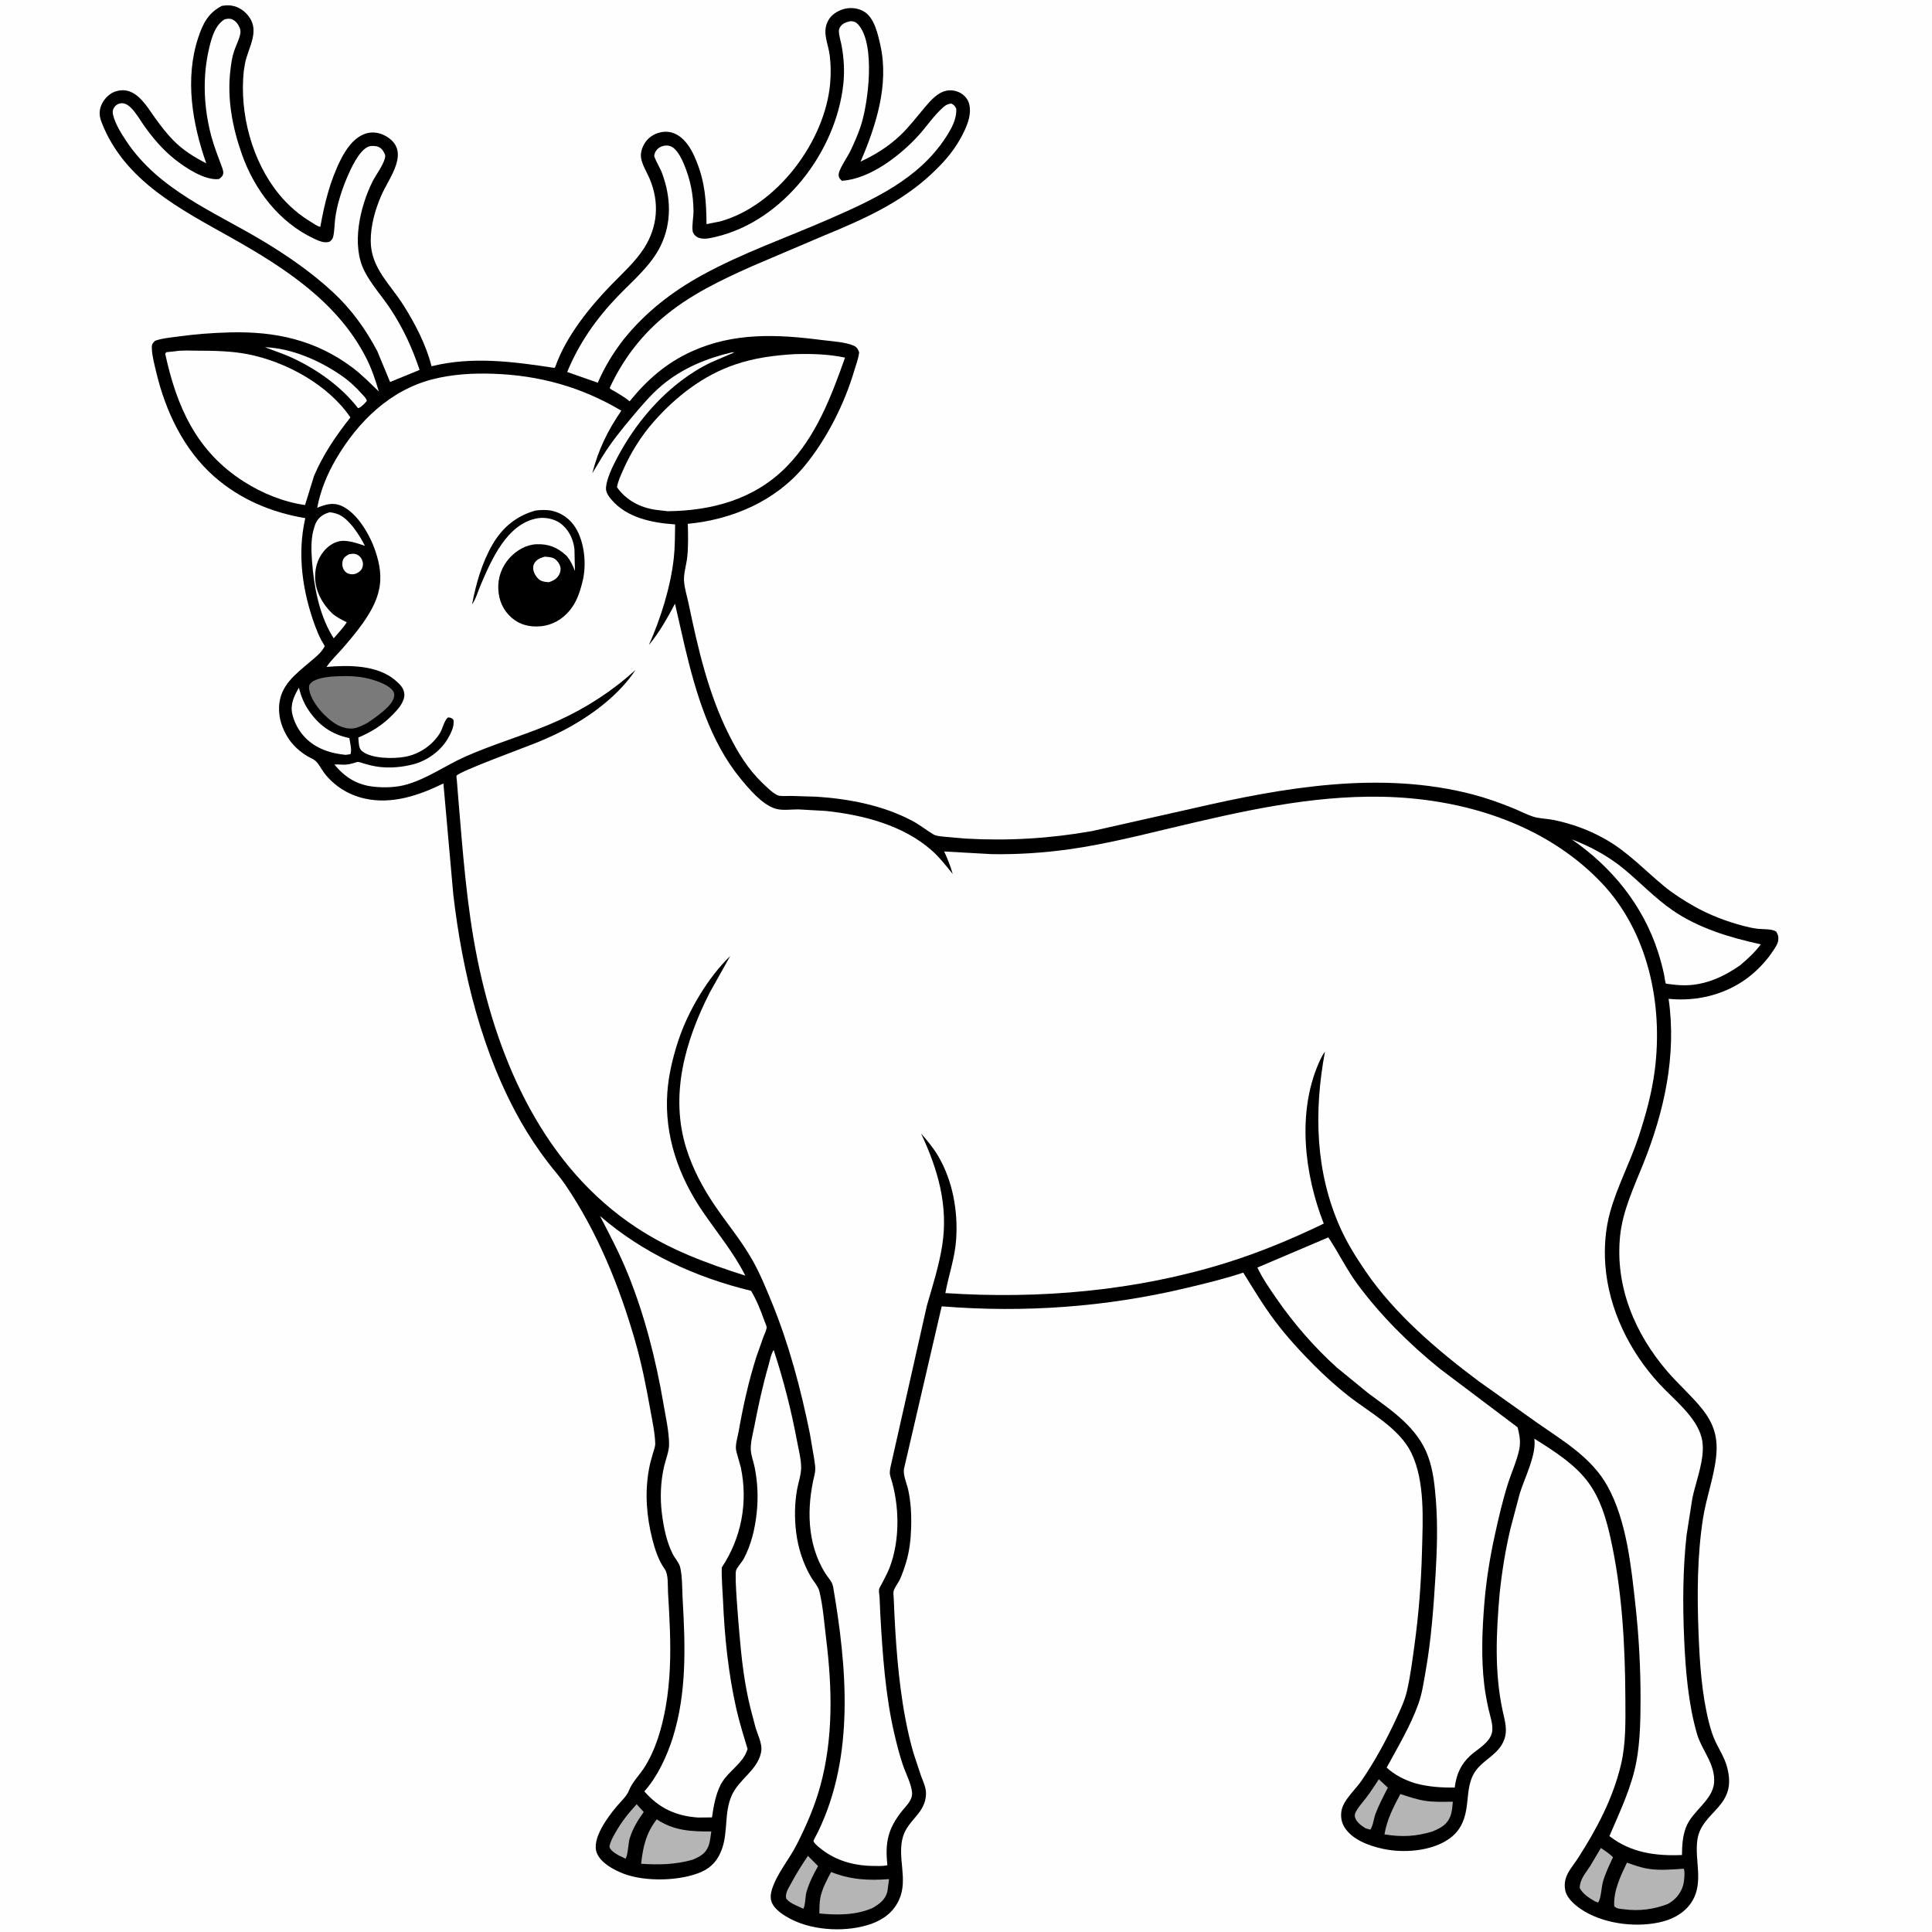
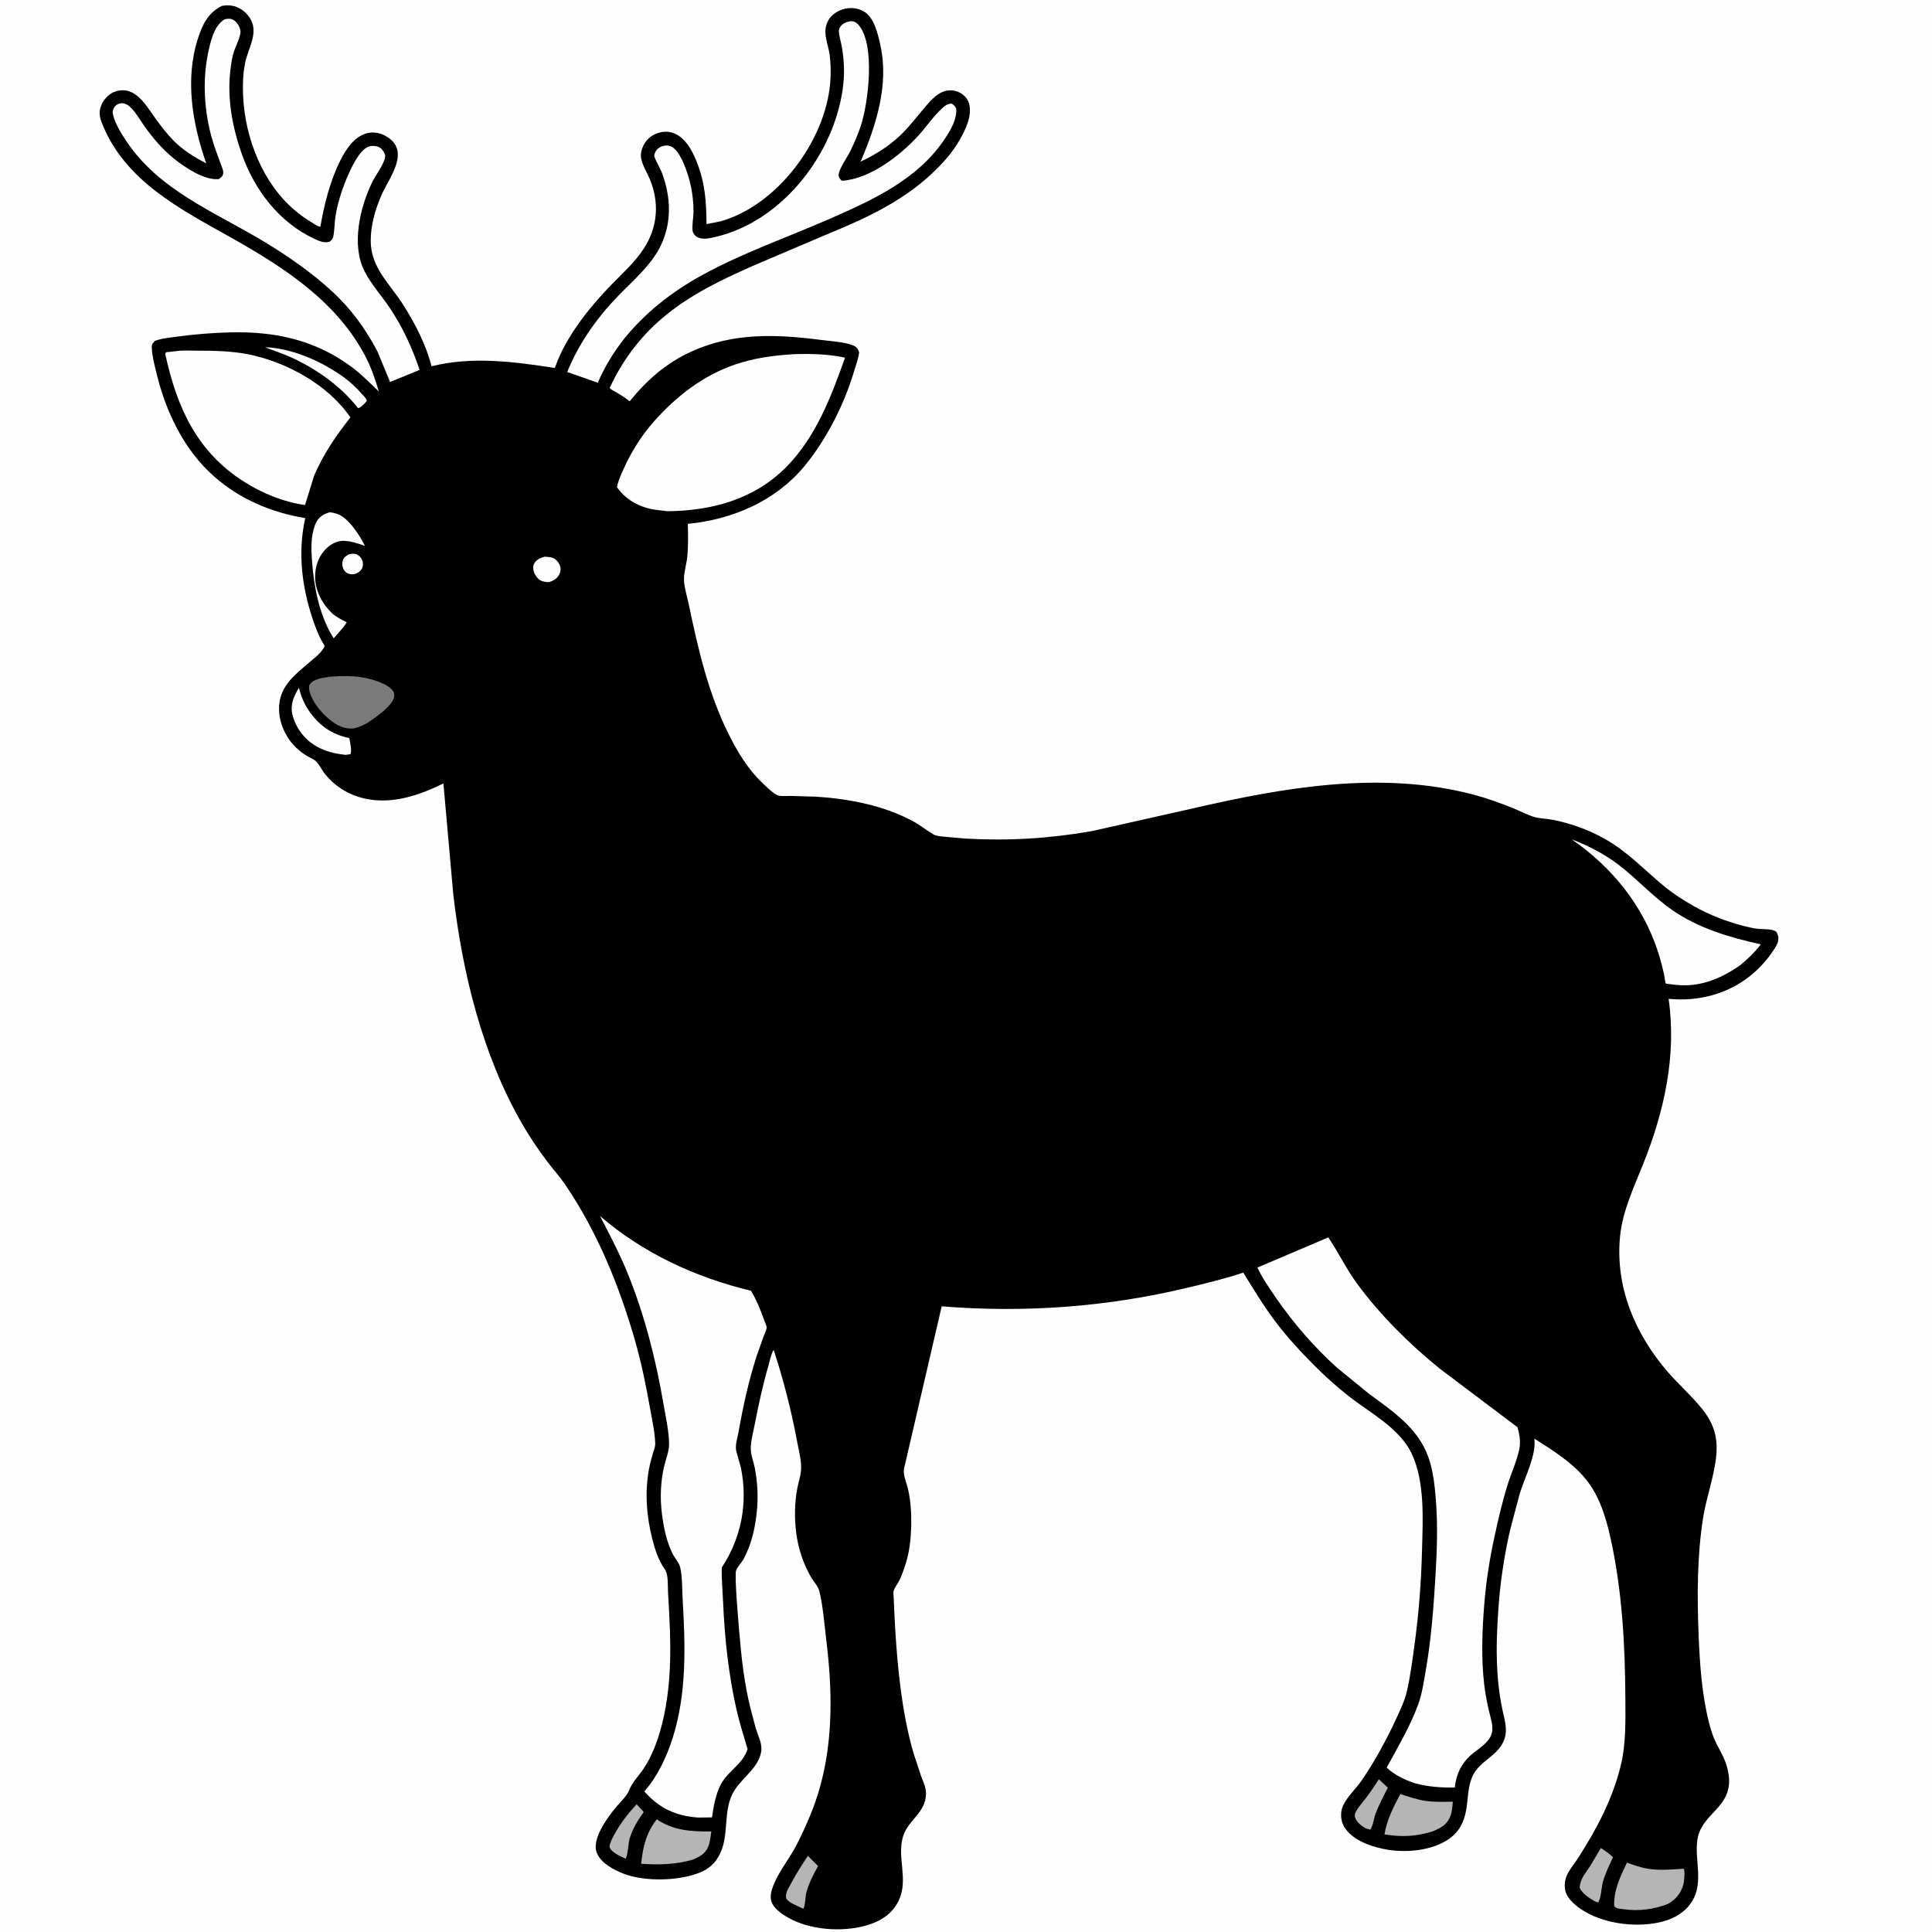
<svg xmlns="http://www.w3.org/2000/svg" version="1.1" style="display: block;" viewBox="0 0 2048 2048" width="1024" height="1024">
  <path transform="translate(0,0)" fill="rgb(254,254,254)" d="M -0 -0 L 2048 0 L 2048 2048 L -0 2048 L -0 -0 z" />
  <path transform="translate(0,0)" fill="rgb(0,0,0)" d="M 235.105 6.268 C 238.463 5.698 241.601 5.399 245 5.884 C 253.02 7.027 259.655 11.624 264.27 18.178 C 275.271 33.803 263.031 50.762 259.756 67 L 258.387 75.5 C 253.746 120.237 267.112 170.941 295.883 206.029 C 305.645 217.935 317.297 227.934 330.522 235.831 C 333.069 237.352 336.633 240.1 339.58 240.39 C 343.909 215.9 349.867 191.698 361.114 169.35 C 366.802 158.048 375.266 145.467 387.986 141.5 C 394.984 139.317 402.654 140.623 408.961 144.236 C 436.362 159.932 412.395 188.2 404.183 207.236 C 397.691 222.284 392.943 238.878 392.98 255.377 C 393.046 284.086 413.688 301.19 427.891 323.866 C 440.605 344.167 451.381 365.004 457.5 388.245 C 500.69 377.505 544.603 383.406 587.823 389.998 C 588.823 388.606 588.473 389.294 589.056 387.67 C 600.344 356.183 625.156 325.402 648.331 301.582 C 660.285 289.297 673.384 277.626 682.705 263.102 C 697.243 240.451 699.134 214.799 688.868 190 C 685.909 182.85 680.812 175.08 679.552 167.433 C 678.51 161.111 681.517 153.741 685.5 148.926 C 690.155 143.298 697.757 139.918 705.011 139.658 C 712.565 139.387 719.255 142.79 724.5 148.042 C 730.964 154.514 735.162 163.015 738.5 171.424 C 747.503 194.109 748.681 213.495 748.94 237.61 L 763.652 234.644 C 823.763 217.869 874.63 149.715 879.993 88.401 C 880.862 78.457 880.777 68.625 879.538 58.717 C 877.875 45.423 870.762 33.661 878.5 20.782 C 881.981 14.988 888.913 10.931 895.355 9.347 C 902.329 7.632 910.199 8.69 916.296 12.5 C 926.996 19.188 930.664 36.454 933.241 48 C 942.572 89.805 928.651 133.319 912.242 171.32 C 927.996 163.921 941.639 155.499 954.335 143.469 C 963.655 134.638 971.518 124.216 979.794 114.427 C 985.088 108.166 991.734 100.369 999.546 97.257 C 1005.21 94.999 1011.35 95.316 1016.84 97.897 C 1021.27 99.977 1025.4 104.123 1026.94 108.814 C 1031.15 121.74 1023.83 136.628 1017.7 147.564 C 1009.52 162.17 998.513 174.136 986.3 185.419 C 953.951 215.303 914.486 232.842 874.291 249.373 L 798 281.865 C 763.797 297.028 730.337 313.009 701.65 337.555 C 677.847 357.922 659.391 382.812 646.307 411.209 C 647.489 413.025 650.229 414.085 652.1 415.175 C 657.023 418.044 661.782 420.948 666.279 424.469 L 667.447 425.393 C 685.903 402.641 706.282 384.741 733.17 372.558 C 777.999 352.246 823.507 354.297 871.188 360.443 C 880.944 361.701 896.002 362.464 904.959 366.419 C 908.45 367.96 909.437 370.099 910.742 373.5 C 910.051 379.983 907.502 386.181 905.685 392.417 C 895.365 427.842 876.278 465.648 852.735 494.114 C 822.075 531.183 776.307 550.775 729.108 555.287 C 729.423 566.864 729.7 579.032 728.498 590.546 C 727.669 598.494 724.595 607.886 725.09 615.74 C 725.588 623.616 728.398 632.446 730.026 640.214 C 740.017 687.904 750.773 735.076 772.727 778.873 C 782.102 797.575 792.714 815.086 807.862 829.673 C 811.591 833.265 820.949 842.706 825.965 843.519 C 829.75 844.132 834.526 843.656 838.398 843.716 L 865.642 844.538 C 899.995 846.769 936.389 853.807 966.994 870.087 C 975.017 874.354 981.795 879.931 989.501 884.508 C 992.468 886.271 996.78 886.475 1000.15 886.886 L 1023.81 888.949 C 1069.1 891.507 1112.8 888.877 1157.5 880.996 L 1264.8 856.854 C 1361 834.685 1463.79 816.644 1561.23 842.142 C 1575.58 845.897 1589.87 851.044 1603.61 856.58 C 1610.65 859.416 1617.63 863.122 1624.79 865.546 C 1631.44 867.795 1639.57 867.751 1646.56 869.141 C 1665.72 872.956 1684.72 879.897 1701.71 889.562 C 1725.66 903.175 1743.22 922.315 1764.17 939.551 C 1773.96 947.605 1784.92 954.532 1795.94 960.763 C 1812.15 969.936 1830.22 976.834 1848.23 981.534 C 1853.29 982.855 1858.48 984.025 1863.68 984.596 C 1869.52 985.234 1877.86 984.407 1882.8 987.5 C 1884.91 991.031 1885.48 992.817 1884.98 997 C 1884.57 1000.49 1881.84 1004.44 1879.92 1007.37 C 1873.44 1017.25 1865.2 1026.35 1856.04 1033.84 C 1831.63 1053.8 1799.83 1061.95 1768.79 1058.79 C 1777.43 1118.78 1764.15 1178.32 1741.82 1233.94 C 1732.02 1258.37 1720.11 1283.55 1717.39 1310 C 1711.87 1363.74 1733.13 1414.03 1767.77 1454.13 C 1779.4 1467.59 1793.16 1479.57 1804.24 1493.41 C 1817.01 1509.36 1821.38 1524.25 1819.14 1544.5 C 1816.74 1566.31 1808.68 1587.69 1805.27 1609.5 C 1799.03 1649.45 1798.96 1690.92 1800.53 1731.26 C 1801.75 1762.76 1803.88 1795.69 1811.67 1826.32 C 1813.46 1833.34 1815.66 1840.47 1818.85 1847 C 1822.92 1855.33 1827.94 1863.24 1830.5 1872.22 C 1842.99 1915.94 1803.73 1919 1799.26 1950.5 C 1796.24 1971.79 1805.9 1994.58 1794.13 2014.75 C 1787.47 2026.18 1775.64 2033.42 1763.1 2036.78 C 1737.2 2043.73 1703.21 2040.02 1679.98 2026.35 C 1671.88 2021.59 1660.91 2013.24 1659.17 2003.5 C 1656.52 1988.71 1665.76 1980.62 1673.01 1969.3 C 1692.76 1938.46 1709.6 1906.82 1718.22 1870.9 C 1723.67 1848.16 1723.05 1824.23 1722.96 1801.01 C 1722.71 1743.68 1719.51 1685.02 1706.89 1628.96 C 1702.38 1608.91 1696.31 1588.95 1684.16 1572.08 C 1669.88 1552.25 1646.88 1537.93 1626.5 1525.05 C 1628.78 1542.64 1616.11 1566.49 1610.98 1583.3 L 1601.16 1620.41 C 1595.81 1642.92 1592.1 1666.06 1589.7 1689.06 C 1586.1 1730.35 1584.02 1771.97 1592.72 1812.81 C 1594.53 1821.34 1597.57 1831.15 1595.73 1839.86 C 1591.29 1860.85 1569.24 1864.91 1561.09 1882.5 C 1555.75 1894.03 1556.38 1906.15 1554.29 1918.27 C 1551.95 1931.82 1546.59 1942.32 1534.87 1950.09 C 1516.14 1962.5 1487.5 1964.48 1466.12 1959.87 C 1451.36 1956.68 1433.29 1950.23 1425.04 1936.73 C 1421.03 1930.16 1420.5 1921.33 1423.62 1914.23 C 1427.72 1904.92 1437.67 1895.81 1443.55 1887.2 C 1457.11 1867.33 1469.54 1844.59 1479.66 1822.75 C 1484.19 1812.98 1488.96 1803.1 1491.41 1792.58 C 1495.05 1776.91 1497.04 1760.92 1499.24 1745 C 1503.94 1711.15 1506.53 1677.68 1507.4 1643.5 C 1508.24 1610.94 1510.7 1569.99 1496 1539.97 C 1483.05 1513.52 1451.46 1497.16 1429.02 1479.46 C 1416.34 1469.46 1404.26 1458.52 1392.87 1447.09 C 1378.38 1432.55 1364.13 1417.01 1351.75 1400.62 C 1339.34 1384.18 1328.74 1366.51 1317.92 1349.02 C 1298.52 1355.53 1278.38 1360.34 1258.48 1365.1 C 1173 1385.57 1085.8 1391.83 998.241 1384.76 L 958.55 1555.81 C 956.595 1562.66 961.118 1572.06 962.669 1579 C 965.6 1592.13 966.276 1606.19 965.843 1619.59 C 965.436 1632.17 964.053 1644.57 960.356 1656.64 C 958.558 1662.51 956.506 1668.51 953.976 1674.11 C 952.29 1677.84 948.005 1683.15 947.221 1686.84 C 946.816 1688.74 947.299 1692.1 947.378 1694.09 C 949.057 1736.08 951.904 1780.51 959.74 1821.85 C 962.076 1834.17 964.881 1846.52 968.398 1858.56 L 976.398 1882.67 C 978.705 1888.85 981.757 1894.94 981.599 1901.68 C 981.124 1921.98 962.799 1928.9 957.324 1946.55 C 950.515 1968.49 963.05 1991.81 953.076 2013.81 C 947.182 2026.81 936.503 2034.85 923.285 2039.48 C 898.222 2048.27 863.85 2046.87 839.913 2035.09 C 831.879 2031.14 820.311 2024.26 817.659 2015.29 C 816.411 2011.07 817.039 2006.9 818.331 2002.77 C 823.582 1986.01 836.67 1970.88 844.647 1955.16 C 854.66 1935.44 863.592 1914.86 869.466 1893.5 C 883.447 1842.65 882.196 1789.64 875.815 1737.78 C 873.773 1721.19 872.506 1703.08 868.598 1686.87 C 867.289 1681.44 862.306 1676.28 859.507 1671.45 C 851.361 1657.39 846.113 1641.11 844.035 1625.03 C 842.08 1609.89 842.242 1593.51 845.013 1578.5 C 846.38 1571.1 849.292 1563.01 849.247 1555.51 C 849.194 1546.57 846.645 1537 844.999 1528.19 C 838.869 1495.37 830.563 1462.78 820.154 1431.05 C 817.369 1434.84 815.956 1442.86 814.628 1447.42 C 808.46 1468.62 803.824 1490.3 799.626 1511.96 C 798.143 1519.61 795.355 1529.52 795.898 1537.23 C 796.332 1543.4 798.889 1549.91 800.091 1556.03 C 803.195 1571.82 803.866 1587.94 802.107 1603.95 C 800.267 1620.7 796.384 1637.33 788.436 1652.29 C 786.358 1656.2 781.593 1660.94 780.268 1664.76 C 778.397 1670.15 782.907 1721.22 783.698 1730.67 C 785.941 1757.49 788.995 1784.69 795.537 1810.82 L 800.985 1831.59 C 803.148 1838.57 807.663 1847.73 807.131 1855.01 C 807.062 1855.96 806.847 1857.21 806.646 1858.12 C 802.56 1876.74 783.622 1885.86 775.824 1902.92 C 767.379 1921.4 772.021 1941.73 765.142 1960.45 C 761.15 1971.31 754.65 1979.28 744.068 1984.05 C 721.643 1994.15 683.801 1995 660.96 1986.15 C 650.67 1982.16 637.118 1975.06 632.742 1964.4 C 626.598 1949.45 644.48 1925.9 653.568 1915.02 C 657.467 1910.36 664.467 1903.88 666.638 1898.23 C 670.089 1889.23 677.193 1882.52 682.435 1874.52 C 695.011 1855.33 701.824 1831.31 705.75 1808.89 C 708.076 1795.6 709.406 1782.16 710.041 1768.69 C 711.31 1741.75 709.721 1714.89 708.129 1688 C 707.717 1681.03 708.729 1669.07 704.673 1663.4 C 698.06 1654.15 694.198 1642.3 691.442 1631.36 C 685.368 1607.27 683.45 1582.72 687.792 1558.15 C 688.824 1552.31 690.327 1546.58 692.028 1540.9 C 693.052 1537.48 694.681 1533.59 694.564 1530 C 694.181 1518.23 691.374 1505.8 689.321 1494.19 C 684.932 1469.36 679.978 1444.74 672.984 1420.5 C 656.308 1362.71 633.347 1306.31 599.502 1256.24 C 593.732 1247.7 586.717 1239.97 580.477 1231.76 C 570.34 1218.43 560.925 1204.4 552.619 1189.86 C 511.05 1117.11 490.164 1031.03 480.524 948.368 L 470.035 830.514 C 444.212 843.145 415.441 853.055 386.379 846.449 C 369.271 842.56 354.314 833.234 343.62 819.295 C 340.65 815.424 338.17 810.012 334.647 806.735 C 332.366 804.613 328.703 803.281 325.983 801.674 C 317.76 796.814 310.112 789.903 305.061 781.75 C 298.949 771.885 295.334 761 295.818 749.309 C 296.755 726.677 312.88 715.071 328.647 701.552 C 333.109 697.726 338.255 693.896 341.665 689.089 C 341.899 688.759 344.189 685.516 344.164 685.167 C 344.086 684.071 341.241 679.866 340.609 678.649 C 338.091 673.805 335.956 668.775 334.069 663.654 C 320.599 627.095 314.869 587.529 323.6 549.266 C 287.825 543.294 254.451 529.308 226.988 505.105 C 194.851 476.784 175.515 436.04 165.718 394.915 C 163.799 386.862 161.249 377.537 160.942 369.307 C 160.78 364.964 161.476 364.322 164.246 361.317 C 171.849 358.521 180.3 357.903 188.281 356.802 C 206.784 354.25 225.054 352.831 243.719 352.348 C 291.853 351.102 334.64 360.343 373.779 389.777 C 383.689 397.23 392.586 406.42 401.563 414.959 C 398.034 402.902 393.985 390.857 388.282 379.635 C 358.124 320.295 301.635 283.77 245.335 252.099 C 191.106 221.593 131.975 191.834 107.844 130.026 C 105.096 122.988 104.683 117.174 107.964 110.245 C 110.691 104.486 116.205 98.953 122.358 96.964 C 143.46 90.145 154.836 111.878 165.114 126.065 C 170.736 133.825 176.671 141.526 183.364 148.4 C 193.865 159.181 205.312 166.215 218.602 173.136 C 203.907 130.928 195.745 83.791 210.017 40.232 C 214.887 25.37 220.664 13.658 235.105 6.268 z" />
  <path transform="translate(0,0)" fill="rgb(254,254,254)" d="M 370.074 587.5 C 371.922 587.126 374.131 586.851 376 587.125 C 378.681 587.519 381.353 589.406 382.802 591.66 C 384.573 594.415 385.244 597.78 384.322 600.945 C 383.21 604.766 380.875 606.266 377.5 608.025 C 374.821 608.874 372.954 609.006 370.18 608.345 C 367.396 607.682 365.526 605.912 364.211 603.45 C 362.711 600.641 362.424 596.82 363.5 593.803 C 364.651 590.578 367.199 589.017 370.074 587.5 z" />
  <path transform="translate(0,0)" fill="rgb(182,181,181)" d="M 1461.61 1886.11 L 1471.19 1894.99 C 1466.53 1904.07 1461.71 1913.17 1458.09 1922.74 C 1456.39 1927.24 1455.3 1936.22 1452.51 1939.5 L 1447.75 1938.19 C 1443.37 1935.58 1437.37 1931.25 1436.27 1925.93 C 1435.87 1924.01 1436.38 1922.21 1437.3 1920.5 C 1440.08 1915.3 1444.65 1910.34 1448.21 1905.66 C 1453.01 1899.36 1457.3 1892.74 1461.61 1886.11 z" />
  <path transform="translate(0,0)" fill="rgb(182,181,181)" d="M 674.849 1912.57 L 682.385 1920.79 C 676.031 1929.63 670.73 1938.28 667.5 1948.74 C 666.002 1953.6 665.532 1967.99 663 1970.22 L 656.052 1966.92 L 653.047 1965.14 C 650.275 1963.33 646.754 1960.88 646.039 1957.5 C 646.999 1952.01 649.703 1947.38 652.409 1942.59 C 658.807 1931.25 666.136 1922.12 674.849 1912.57 z" />
  <path transform="translate(0,0)" fill="rgb(182,181,181)" d="M 856.412 1967.3 L 867.224 1978.13 C 862.216 1986.82 857.718 1995.92 854.883 2005.58 C 853.595 2009.96 853.721 2020.65 851.5 2023.31 L 847.752 2021.59 C 842.663 2019.23 836.795 2017.09 833.379 2012.5 C 832.267 2006.53 835.619 2001.97 838.356 1996.88 C 843.854 1986.64 849.886 1976.92 856.412 1967.3 z" />
  <path transform="translate(0,0)" fill="rgb(182,181,181)" d="M 1697.02 1958.93 C 1701.29 1961.84 1706.28 1965.06 1709.84 1968.79 C 1705.88 1977.26 1701.78 1985.71 1699.18 1994.71 C 1697.59 2000.24 1697.22 2012.96 1694 2016.74 L 1690.58 2015.48 C 1684.25 2011.69 1678.34 2008.12 1674.58 2001.5 C 1674.57 1992.35 1680.71 1985.65 1685.51 1978.3 L 1697.02 1958.93 z" />
  <path transform="translate(0,0)" fill="rgb(254,254,254)" d="M 280.772 368.014 C 309.247 369.227 338.435 381.979 361.626 397.907 C 370.09 403.72 377.544 410.668 384.329 418.359 C 386.088 420.353 388.351 422.304 388.859 425 L 386.308 427.887 C 384.141 429.777 382.339 432.067 379.5 432.671 C 361.83 409.684 335.746 391.379 309.568 379.238 C 300.176 374.882 290.359 371.84 280.772 368.014 z" />
  <path transform="translate(0,0)" fill="rgb(254,254,254)" d="M 316.824 729.081 C 319.007 737.493 321.986 745.197 326.829 752.471 C 337.607 768.662 351.3 778.474 370.313 782.387 C 371.011 786.984 373.192 795.234 371.5 799.45 L 366.417 800.194 C 355.211 798.981 345.073 796.67 335.212 791.004 C 322.621 783.769 313.53 771.576 309.995 757.488 C 307.362 746.996 311.589 737.916 316.824 729.081 z" />
  <path transform="translate(0,0)" fill="rgb(254,254,254)" d="M 349.53 543.022 C 352.386 543.293 355.306 544.021 358 545 C 369.674 549.244 381.55 567.852 386.836 578.63 C 379.831 576.177 372.608 573.768 365.133 573.32 C 358.037 572.895 351.151 576.425 346.16 581.204 C 337.636 589.366 333.896 600.324 334.03 612 C 334.202 626.965 342.24 641.01 352.897 650.982 C 357.537 654.591 362.337 657.041 367.583 659.627 C 363.73 665.721 358.449 671.168 353.738 676.635 L 351.528 673.047 C 338.017 649.931 332.694 621.011 330.736 594.634 C 329.954 584.11 329.498 571.848 332.355 561.616 L 332.842 560 C 333.45 557.939 334.024 555.925 335.005 554 C 338.165 547.802 343.04 544.879 349.53 543.022 z" />
  <path transform="translate(0,0)" fill="rgb(182,181,181)" d="M 1484.42 1901.76 C 1493.14 1904.56 1501.87 1907.62 1510.95 1908.97 C 1520.53 1910.4 1530.38 1910 1540.04 1909.87 C 1539.58 1914.92 1539.32 1920.19 1537.53 1924.98 C 1534.01 1934.42 1527.32 1937.58 1518.69 1941.36 C 1501.06 1946.81 1485.7 1947.53 1467.6 1944.5 C 1470.21 1928.89 1477.06 1915.57 1484.42 1901.76 z" />
  <path transform="translate(0,0)" fill="rgb(182,181,181)" d="M 696.159 1928.56 C 714.537 1940.73 732.685 1941.53 754.017 1941.42 C 753.228 1946.56 752.818 1952.21 750.949 1957.06 C 747.864 1965.07 741.571 1968.27 734.179 1971.37 C 716.401 1976.52 697.96 1976.99 679.621 1975.66 C 681.617 1957.39 684.853 1943.34 696.159 1928.56 z" />
-   <path transform="translate(0,0)" fill="rgb(182,181,181)" d="M 881.006 1984.41 C 901.55 1992.57 920.646 1993.64 942.445 1991.94 L 940.657 2005.14 C 938.573 2013.71 932.411 2018.05 925.336 2022.36 C 907.627 2030.29 887.484 2030.25 868.538 2028.34 C 868.686 2022.78 868.551 2016.88 869.645 2011.43 C 871.538 2001.99 876.526 1992.85 881.006 1984.41 z" />
  <path transform="translate(0,0)" fill="rgb(182,181,181)" d="M 1724.62 1974.48 C 1732.02 1977.08 1739.53 1979.82 1747.32 1981.02 C 1759.61 1982.92 1772.52 1981.73 1784.86 1980.91 C 1786.36 1983.74 1785.31 1994.41 1784.42 1997.71 C 1781.98 2006.74 1776.25 2013.75 1768.14 2018.19 C 1753.49 2024.1 1737.18 2026.05 1721.54 2023.9 C 1717.73 2023.38 1713.48 2023.62 1711.12 2020.5 C 1710.33 2004.31 1717.75 1988.82 1724.62 1974.48 z" />
  <path transform="translate(0,0)" fill="rgb(122,122,122)" d="M 349.859 717.32 C 361.066 716.483 372.655 716.257 383.789 717.965 C 392.924 719.366 411.552 724.617 416.863 732.807 C 418.23 734.915 418.113 737.135 417.527 739.5 C 415.152 749.091 397.593 760.719 389.808 766.103 C 385.94 768.185 381.845 770.314 377.607 771.521 C 370.597 773.517 362.845 771.477 356.68 767.888 C 345.11 761.153 330.882 745.562 328.013 732.277 C 327.554 730.151 327.115 727.158 328.415 725.358 C 332.687 719.447 343.14 718.341 349.859 717.32 z" />
  <path transform="translate(0,0)" fill="rgb(254,254,254)" d="M 1666.13 889.769 C 1686.3 897.427 1705.23 907.713 1721.87 921.522 C 1738.96 935.701 1754.21 951.915 1772.54 964.639 C 1800.36 983.953 1833.85 993.931 1866.57 1001.03 C 1860.12 1009.57 1852.67 1016.48 1844.49 1023.33 C 1830.92 1032.67 1816.85 1040.03 1800.52 1043.07 C 1789.19 1045.17 1779.62 1044.6 1768.28 1043.04 C 1767.97 1043 1765.99 1042.72 1765.99 1042.72 C 1765.03 1041.36 1764.41 1034.92 1763.99 1033 C 1762.21 1024.93 1760.12 1016.95 1757.57 1009.09 C 1741.51 959.468 1708.7 919.204 1666.13 889.769 z" />
  <path transform="translate(0,0)" fill="rgb(254,254,254)" d="M 185.507 372.38 C 192.68 371.16 201.527 371.699 208.836 371.721 C 226.575 371.772 244.8 372.042 262.26 375.404 C 302.824 383.215 348.037 407.851 371.429 442.492 C 355.97 462.177 342.864 481.229 332.943 504.331 L 323.367 535.353 C 300.532 532.156 277.83 522.878 258.449 510.507 C 208.099 478.369 187.363 431.242 175.117 375 L 176.248 373.35 L 185.507 372.38 z" />
  <path transform="translate(0,0)" fill="rgb(254,254,254)" d="M 238.082 20.5 C 241.154 19.832 243.275 19.341 246.336 20.612 C 248.959 21.701 251.28 24.218 252.689 26.62 C 253.1 27.32 253.584 28.288 253.892 29.038 C 254.74 31.104 255.149 33.203 254.782 35.422 C 253.756 41.62 250.186 48.114 248.161 54.117 C 245.887 60.856 245.016 67.786 244.182 74.818 C 240.625 104.821 246.435 135.315 256.43 163.555 C 269.827 201.407 295.895 235.703 332.935 253.01 C 338.035 255.393 343.909 258.136 349.5 256.153 C 351.35 254.561 352.641 253.39 353.215 250.877 C 354.651 244.584 354.498 237.677 355.36 231.247 C 357.232 217.275 361.954 202.398 367.373 189.4 C 371.304 179.971 380.603 158.901 390.929 155.312 C 393.914 154.275 398.715 154.495 401.565 155.904 C 405.222 157.713 406.932 160.857 408.33 164.5 C 408.691 172.151 398.458 185.244 394.943 192.318 C 381.658 219.057 372.045 259.791 386.512 287.726 C 393.917 302.025 405.039 314.108 413.892 327.5 C 427.319 347.81 437.095 369.078 444.796 392.117 L 413.498 404.935 L 400.044 372.44 C 387.749 348.974 372.196 327.531 352.702 309.5 C 330.549 289.011 305.006 271.257 279.191 255.721 C 227.331 224.511 168.661 201.855 133.885 149.548 C 128.468 141.399 122.396 131.696 119.947 122.145 C 119.131 118.961 119.355 116.236 121.288 113.507 C 122.965 111.139 125.546 109.669 128.455 109.443 C 132.545 109.125 135.991 111.494 138.782 114.219 C 144.292 119.599 148.39 127.098 152.831 133.369 C 161.941 146.233 172.465 158.604 184.821 168.492 C 196.069 177.494 216.933 191.513 232 189.825 C 237.497 186.252 237.479 183.129 235.409 177.465 C 231.378 166.436 226.949 155.497 223.925 144.134 C 215.878 113.89 214.468 81.415 221.749 50.879 C 224.38 39.845 227.859 26.803 238.082 20.5 z" />
  <path transform="translate(0,0)" fill="rgb(254,254,254)" d="M 901.258 22.5 L 902.414 22.473 C 905.457 22.596 907.474 23.581 909.524 25.789 C 928.604 46.332 920.387 110.496 912.073 134.719 C 908.998 143.678 905.174 152.311 901.059 160.834 C 898.34 166.464 888.474 180.252 888.983 186 C 889.213 188.604 890.576 189.884 892.355 191.612 C 922.076 189.965 954.719 164.539 973.863 143.355 C 982.414 133.892 989.975 122.463 999.5 114.03 C 1002.55 111.334 1004.5 110.209 1008.5 109.761 C 1011.62 111.486 1011.9 112.101 1013.63 115.056 C 1014.4 126.388 1008.3 136.866 1002.29 146.052 C 973.531 190.055 925.533 211.797 879.165 232.108 C 834.334 251.745 786.981 268.124 744.072 291.751 C 712.166 309.32 684.043 331.243 661.144 359.676 C 649.866 374.258 640.985 388.821 633.673 405.712 L 601.248 394.328 C 613.705 363.966 632.172 337.615 654.95 314 C 670.725 297.645 690.124 281.455 700.219 260.784 C 712.205 236.24 711.284 209.409 702.031 184.145 C 699.682 177.732 695.798 172.13 693.5 165.571 C 693.68 163.106 694.258 161.462 695.717 159.492 C 697.912 156.528 700.981 154.922 704.602 154.399 C 708.218 153.875 711.589 154.784 714.369 157.182 C 719.2 161.348 722.563 168.193 725.001 173.996 C 731.752 190.066 735.03 206.322 735.138 223.725 C 735.179 230.304 733.368 238.594 734.208 244.773 C 734.558 247.351 736.57 249.865 738.809 251.161 C 744.598 254.514 752.339 252.573 758.438 251.156 C 830.411 234.426 886.331 160.784 893.97 89 C 895.405 75.514 894.608 62.607 892.322 49.245 C 891.431 44.042 889.222 37.912 889.269 32.69 C 889.284 31.1 890.003 29.457 890.907 28.168 C 893.376 24.649 897.253 23.362 901.258 22.5 z" />
  <path transform="translate(0,0)" fill="rgb(254,254,254)" d="M 842.021 375.422 C 859.547 374.886 878.583 375.324 895.772 379.118 C 881.197 420.293 865.063 462.872 833.879 494.625 C 799.896 529.226 755.017 541.389 707.726 541.919 L 694.834 540.397 C 678.024 537.816 664.043 530.365 654.06 516.563 C 654.908 510.547 657.994 503.965 660.448 498.395 C 668.615 479.863 679.722 462 693.15 446.824 C 716.663 420.247 745.377 397.905 779.275 386.385 C 799.871 379.386 820.45 376.714 842.021 375.422 z" />
  <path transform="translate(0,0)" fill="rgb(254,254,254)" d="M 635.984 1288.98 C 681.788 1328.6 737.574 1354.15 796.165 1368.31 C 802.168 1378.47 806.465 1389.19 810.36 1400.3 C 810.882 1401.79 812.749 1405.64 812.695 1407.09 C 812.597 1409.74 810.345 1414.17 809.417 1416.71 L 801.813 1438.22 C 793.518 1464.24 787.7 1490.74 782.948 1517.61 C 781.862 1523.75 778.915 1532.53 780.539 1538.47 L 785.296 1555.52 C 793.08 1592.57 785.954 1630.28 765.11 1661.57 C 764.749 1673.1 765.929 1684.83 766.417 1696.37 C 768.056 1735.1 772.023 1773.8 780.586 1811.65 C 783.826 1825.97 788.287 1839.93 792.442 1854 C 787.993 1869.21 772.753 1876.69 764.856 1890.2 L 764.003 1891.68 C 758.431 1902.9 756.524 1914.24 754.725 1926.52 L 740.251 1926.67 C 716.571 1925.13 698.633 1916.8 683.004 1898.92 C 696.816 1883.63 706.986 1861.64 713.138 1842.12 C 728.146 1794.48 726.484 1744.49 723.637 1695.31 C 723.036 1684.92 723.418 1671.33 721 1661.3 C 719.857 1656.56 715.257 1651.62 713.004 1647.1 C 706.41 1633.88 703.428 1618.66 701.606 1604.1 C 699.585 1587.94 700.262 1570.32 703.96 1554.5 C 705.599 1547.49 709.319 1538.21 709.27 1531.12 C 709.171 1517.05 705.629 1501.87 703.271 1487.98 C 695.408 1441.71 683.234 1393.86 665.572 1350.34 C 656.988 1329.19 646.533 1309.19 635.984 1288.98 z" />
  <path transform="translate(0,0)" fill="rgb(254,254,254)" d="M 1408.08 1311.68 C 1418.83 1327.68 1427.02 1345 1438.52 1360.67 C 1463.04 1394.07 1493.91 1424.66 1526.06 1450.72 L 1608.69 1513 C 1609.49 1516.29 1610.35 1519.64 1610.81 1523 C 1611.42 1527.37 1611.38 1532.27 1610.45 1536.57 C 1607.79 1548.93 1602.31 1560.65 1598.5 1572.69 C 1592.83 1590.57 1588.56 1609.12 1584.54 1627.43 C 1579.28 1651.33 1575.37 1675.86 1573.41 1700.27 C 1571.15 1728.42 1569.99 1757.63 1573.34 1785.73 C 1574.37 1794.34 1575.98 1802.99 1577.85 1811.46 C 1579.43 1818.63 1583.22 1829.17 1581.62 1836.31 C 1579.04 1847.8 1566.25 1853.89 1558.28 1861.28 C 1548.71 1870.16 1543.94 1880.7 1542.27 1893.62 L 1542.12 1894.84 C 1527.66 1895.08 1514.19 1894.14 1500.19 1890.36 C 1488.9 1886.83 1478.7 1881.77 1469.92 1873.76 C 1481.93 1851.56 1495.14 1829.72 1503.67 1805.85 C 1507.47 1795.21 1509.08 1783.65 1511.06 1772.55 C 1517.08 1738.71 1519.62 1704.47 1521.69 1670.21 C 1523.29 1643.77 1524.2 1616.43 1522.08 1590 C 1520.81 1574.28 1519.25 1558.67 1513.8 1543.74 C 1502.65 1513.22 1475.58 1495.49 1450.6 1477.02 L 1417.11 1449.65 C 1393.27 1428.22 1371.11 1402.59 1352.89 1376.18 C 1345.74 1365.82 1338.26 1355.05 1332.88 1343.67 L 1408.08 1311.68 z" />
-   <path transform="translate(0,0)" fill="rgb(254,254,254)" d="M 775.787 373.5 L 778.625 373.441 L 754 384.043 C 742.475 389.508 731.729 396.27 721.593 403.996 C 692.854 425.903 669.603 455.455 653.085 487.466 C 648.755 495.859 643.271 507.241 642.373 516.655 C 641.91 521.505 645.041 525.993 648.056 529.532 C 664.718 549.099 691.411 554.239 715.668 555.905 C 715.424 567.68 715.575 579.696 714.271 591.407 C 710.807 622.515 700.479 655.253 687.82 683.808 C 698.658 670.77 707.623 654.94 715.507 639.933 L 725.945 685.598 C 737.498 734.023 752.558 785.675 784.635 824.907 C 793.746 836.049 808.029 853.169 822.284 857.306 C 829.527 859.409 838.745 857.931 846.289 857.993 L 875.341 859.63 C 914.781 863.783 957.687 874.76 988.032 901.806 C 996.268 909.148 1003.01 917.917 1009.93 926.467 C 1007.56 918.079 1004.53 910.489 1000.86 902.605 L 1051.24 905.418 C 1078.53 905.895 1106.3 904.05 1133.34 900.283 C 1169.59 895.23 1205.7 886.202 1241.3 877.736 C 1314.8 860.262 1388.27 843.237 1464.32 844.579 C 1549.25 846.078 1636.91 872.415 1697.1 935.202 C 1747.16 987.414 1763.14 1064.75 1754.09 1134.75 C 1750.98 1158.8 1744.51 1182.28 1736.91 1205.26 C 1728.05 1232.06 1714.43 1257.43 1706.85 1284.61 C 1701.81 1302.67 1700.34 1322.08 1701.69 1340.74 C 1705.11 1387.63 1727.39 1432.77 1759.03 1467 C 1774.17 1483.38 1797.95 1501.57 1803.71 1523.76 C 1804.04 1525.04 1804.29 1526.16 1804.5 1527.48 C 1807.53 1546.49 1797.8 1569.61 1793.94 1588.35 L 1787.85 1627.31 C 1783.8 1663.65 1783.68 1700.98 1785.28 1737.5 C 1786.71 1770.24 1789.64 1806.06 1798.77 1837.59 C 1803.95 1855.51 1818.43 1869.96 1817.03 1889.5 C 1815.67 1908.4 1793.98 1919.37 1787.21 1937.05 C 1783.54 1946.65 1783.12 1956.28 1782.94 1966.39 C 1755.09 1967.57 1728.71 1964.03 1706.05 1946.32 C 1717.03 1920.67 1729.61 1894.65 1734.71 1867 C 1738.55 1846.24 1739 1823.54 1739.05 1802.45 C 1739.13 1768.6 1737.36 1735.22 1733.65 1701.56 C 1729.11 1660.51 1724.28 1611.72 1703.82 1575.06 C 1686.95 1544.82 1656.73 1527.33 1629.19 1508.04 L 1567.26 1463.98 C 1523.61 1431.32 1478.53 1392.94 1447.59 1347.62 C 1437.89 1333.42 1428.41 1318.35 1421.28 1302.66 C 1394.18 1243.02 1392.65 1178.16 1404.54 1114.71 C 1401.78 1118.37 1399.59 1123.08 1397.77 1127.27 C 1374.85 1179.89 1382.84 1245.18 1403.24 1297.07 C 1369.84 1313.23 1335.35 1327.6 1299.88 1338.66 C 1204.37 1368.45 1101.63 1377.39 1002.1 1370.72 C 1005.68 1351.58 1012.27 1333.23 1013.58 1313.7 C 1015.57 1283.73 1009.97 1252.04 994.744 1225.85 C 989.576 1216.95 983.05 1209.22 976.329 1201.48 C 994.157 1239.39 1005.4 1277.89 998.797 1320.15 C 995.444 1341.61 988.648 1362.9 982.606 1383.76 L 943.779 1556 C 943.197 1559.72 942.844 1562.06 944.018 1565.69 C 953.525 1595.11 954.261 1632.36 943.096 1661.52 C 940.805 1667.5 937.822 1672.79 934.946 1678.47 C 934.136 1680.07 932.127 1683.13 931.827 1684.79 C 931.437 1686.96 932.247 1690.92 932.377 1693.21 L 933.157 1711 C 935.519 1753.15 938.513 1797.26 948.15 1838.42 C 950.672 1849.19 953.424 1860 956.933 1870.5 C 959.974 1879.6 965.721 1890.13 966.768 1899.59 C 967.696 1907.98 961.114 1913.54 956.361 1919.5 C 941.169 1938.54 938.062 1953.16 940.68 1977.16 L 939.829 1977.39 C 935.664 1978.28 930.627 1978.01 926.37 1978 C 908.043 1977.97 889.647 1973.5 874.5 1962.98 C 871.57 1960.95 863.185 1954.87 862.26 1951.53 C 862.179 1951.23 866.904 1942.29 867.373 1941.32 C 906.186 1860.84 897.714 1767.33 883.147 1682 C 882.223 1676.59 877.471 1672.05 874.576 1667.36 C 855.34 1636.23 854.963 1598.02 863.408 1563.5 C 865.043 1556.82 863.806 1552 862.883 1545.37 L 858.442 1519.36 C 848.771 1471.95 836.46 1425.29 818.09 1380.44 C 811.899 1365.32 805.542 1349.79 797.473 1335.55 C 785.774 1314.9 770.689 1297.05 757.454 1277.5 C 744.936 1259.02 734.526 1239.37 727.737 1218.04 C 709.682 1161.31 726.179 1103.71 752.197 1052.45 L 774.126 1013.34 C 750.259 1036.39 729.114 1072.16 718.84 1103.72 C 713.091 1121.37 708.693 1139.58 707.392 1158.15 C 704.187 1203.91 719.339 1246.87 744.888 1284.3 C 760.389 1307.01 777.554 1327.48 790.08 1352.24 C 748.921 1339.09 710.73 1325.14 674.325 1301.09 C 577.578 1237.19 528.32 1126.87 506.041 1016.72 C 494.614 960.221 490.571 902.899 485.74 845.584 L 484.302 827.555 C 484.242 826.781 483.688 822.85 483.899 822.365 C 485.769 818.054 559.328 791.249 570.618 786.515 C 582.314 781.611 593.854 776.381 604.903 770.135 C 630.887 755.447 657.022 735.366 673.664 710.214 L 663.299 719.158 C 638.741 739.72 610.505 756.349 580.956 768.569 C 552.239 780.444 522.375 789.215 493.898 801.75 C 472.717 811.074 453.274 825.267 430.903 831.645 C 420.044 834.741 408.085 835.108 396.901 834.023 C 378.778 832.264 365.961 824.26 354.481 810.506 C 358.253 809.973 362.178 810.792 366 810.578 C 370.167 810.344 374.512 809.116 378.447 807.805 C 380.158 807.234 383.513 808.75 385.371 809.282 C 391.381 811.002 397.196 812.518 403.441 813.112 C 415.141 814.224 426.395 813.161 437.736 810.293 C 452.519 806.556 467.024 796.25 474.705 782.974 C 477.965 777.338 482.213 769.215 480.5 762.676 C 478.134 760.854 477.84 760.738 474.864 760.5 C 470.471 764.311 469.417 772.362 466.127 777.512 C 458.028 790.188 444.519 799.347 429.722 802.178 C 417.589 804.499 393.716 804.408 383.811 796.255 C 379.831 792.978 380.383 786.592 379.831 781.8 C 394.224 775.735 405.473 768.647 416.48 757.411 C 421.863 751.915 429.13 743.94 428.613 735.716 C 428.207 729.271 423.58 725.027 418.964 721.089 C 399.87 704.801 369.503 704.917 346.146 706.973 C 350.744 700.044 357.391 693.885 362.863 687.593 C 376.889 671.466 395.438 649.544 400.915 628.655 L 401.331 627.005 C 405.089 612.38 402.679 598.391 398.021 584.385 C 392.422 567.549 379.061 544.033 362.322 536.375 C 353.104 532.159 345.034 534.7 336.267 538.273 C 339.573 520.198 347.013 502.218 356.285 486.426 C 379.448 446.976 413.382 413.585 458.669 402.015 C 479.494 396.695 501.346 395.462 522.773 396.196 C 571.996 397.883 616.208 410.17 658.636 435.33 C 644.074 456.55 634.249 476.756 627.879 501.679 L 638.307 484.341 C 647.909 468.822 659.058 455.01 670.81 441.09 C 680.524 429.584 690.224 418.052 701.809 408.353 C 723.26 390.394 748.749 379.874 775.787 373.5 z" />
  <path transform="translate(0,0)" fill="rgb(0,0,0)" d="M 567.919 541.149 C 573.608 540.498 579.927 540.197 585.55 541.531 C 595.886 543.983 604.479 550.371 610.054 559.343 C 619.78 574.998 621.93 598.623 617.562 616.225 L 617.094 618 C 614.42 628.57 611.098 638.215 604.146 646.805 C 596.415 656.355 585.572 662.739 573.254 663.855 C 561.865 664.887 551.337 662.602 542.481 654.934 C 533.239 646.932 528.773 636.533 528.207 624.484 C 527.633 612.258 531.897 600.614 540.059 591.567 C 547.283 583.561 557.647 577.376 568.578 576.921 C 581.11 576.401 590.848 580.183 600 588.674 L 601.072 589.684 C 604.952 594.596 607.214 599.567 609.461 605.341 L 608.929 581.775 C 607.585 570.973 602.544 560.719 593.5 554.358 C 587.013 549.796 577.286 548.036 569.557 549.42 C 537.406 555.173 521.041 593.231 509.669 619.763 C 506.876 626.28 504.485 634.959 500.419 640.694 C 504.558 618.78 510.868 596.464 522.149 577.066 C 532.617 559.067 547.757 546.569 567.919 541.149 z" />
  <path transform="translate(0,0)" fill="rgb(254,254,254)" d="M 577.497 590.072 C 580.45 590.44 583.789 590.383 586.545 591.613 C 589.872 593.099 592.881 597.046 593.869 600.5 C 594.71 603.438 594.105 606.648 592.648 609.287 C 590.237 613.656 586.491 615.579 581.959 617.144 C 579.011 617.021 575.909 616.708 573.222 615.408 C 569.944 613.822 566.809 609.187 565.785 605.787 C 564.894 602.829 564.893 599.687 566.477 597.015 C 568.997 592.764 573.004 591.408 577.497 590.072 z" />
</svg>